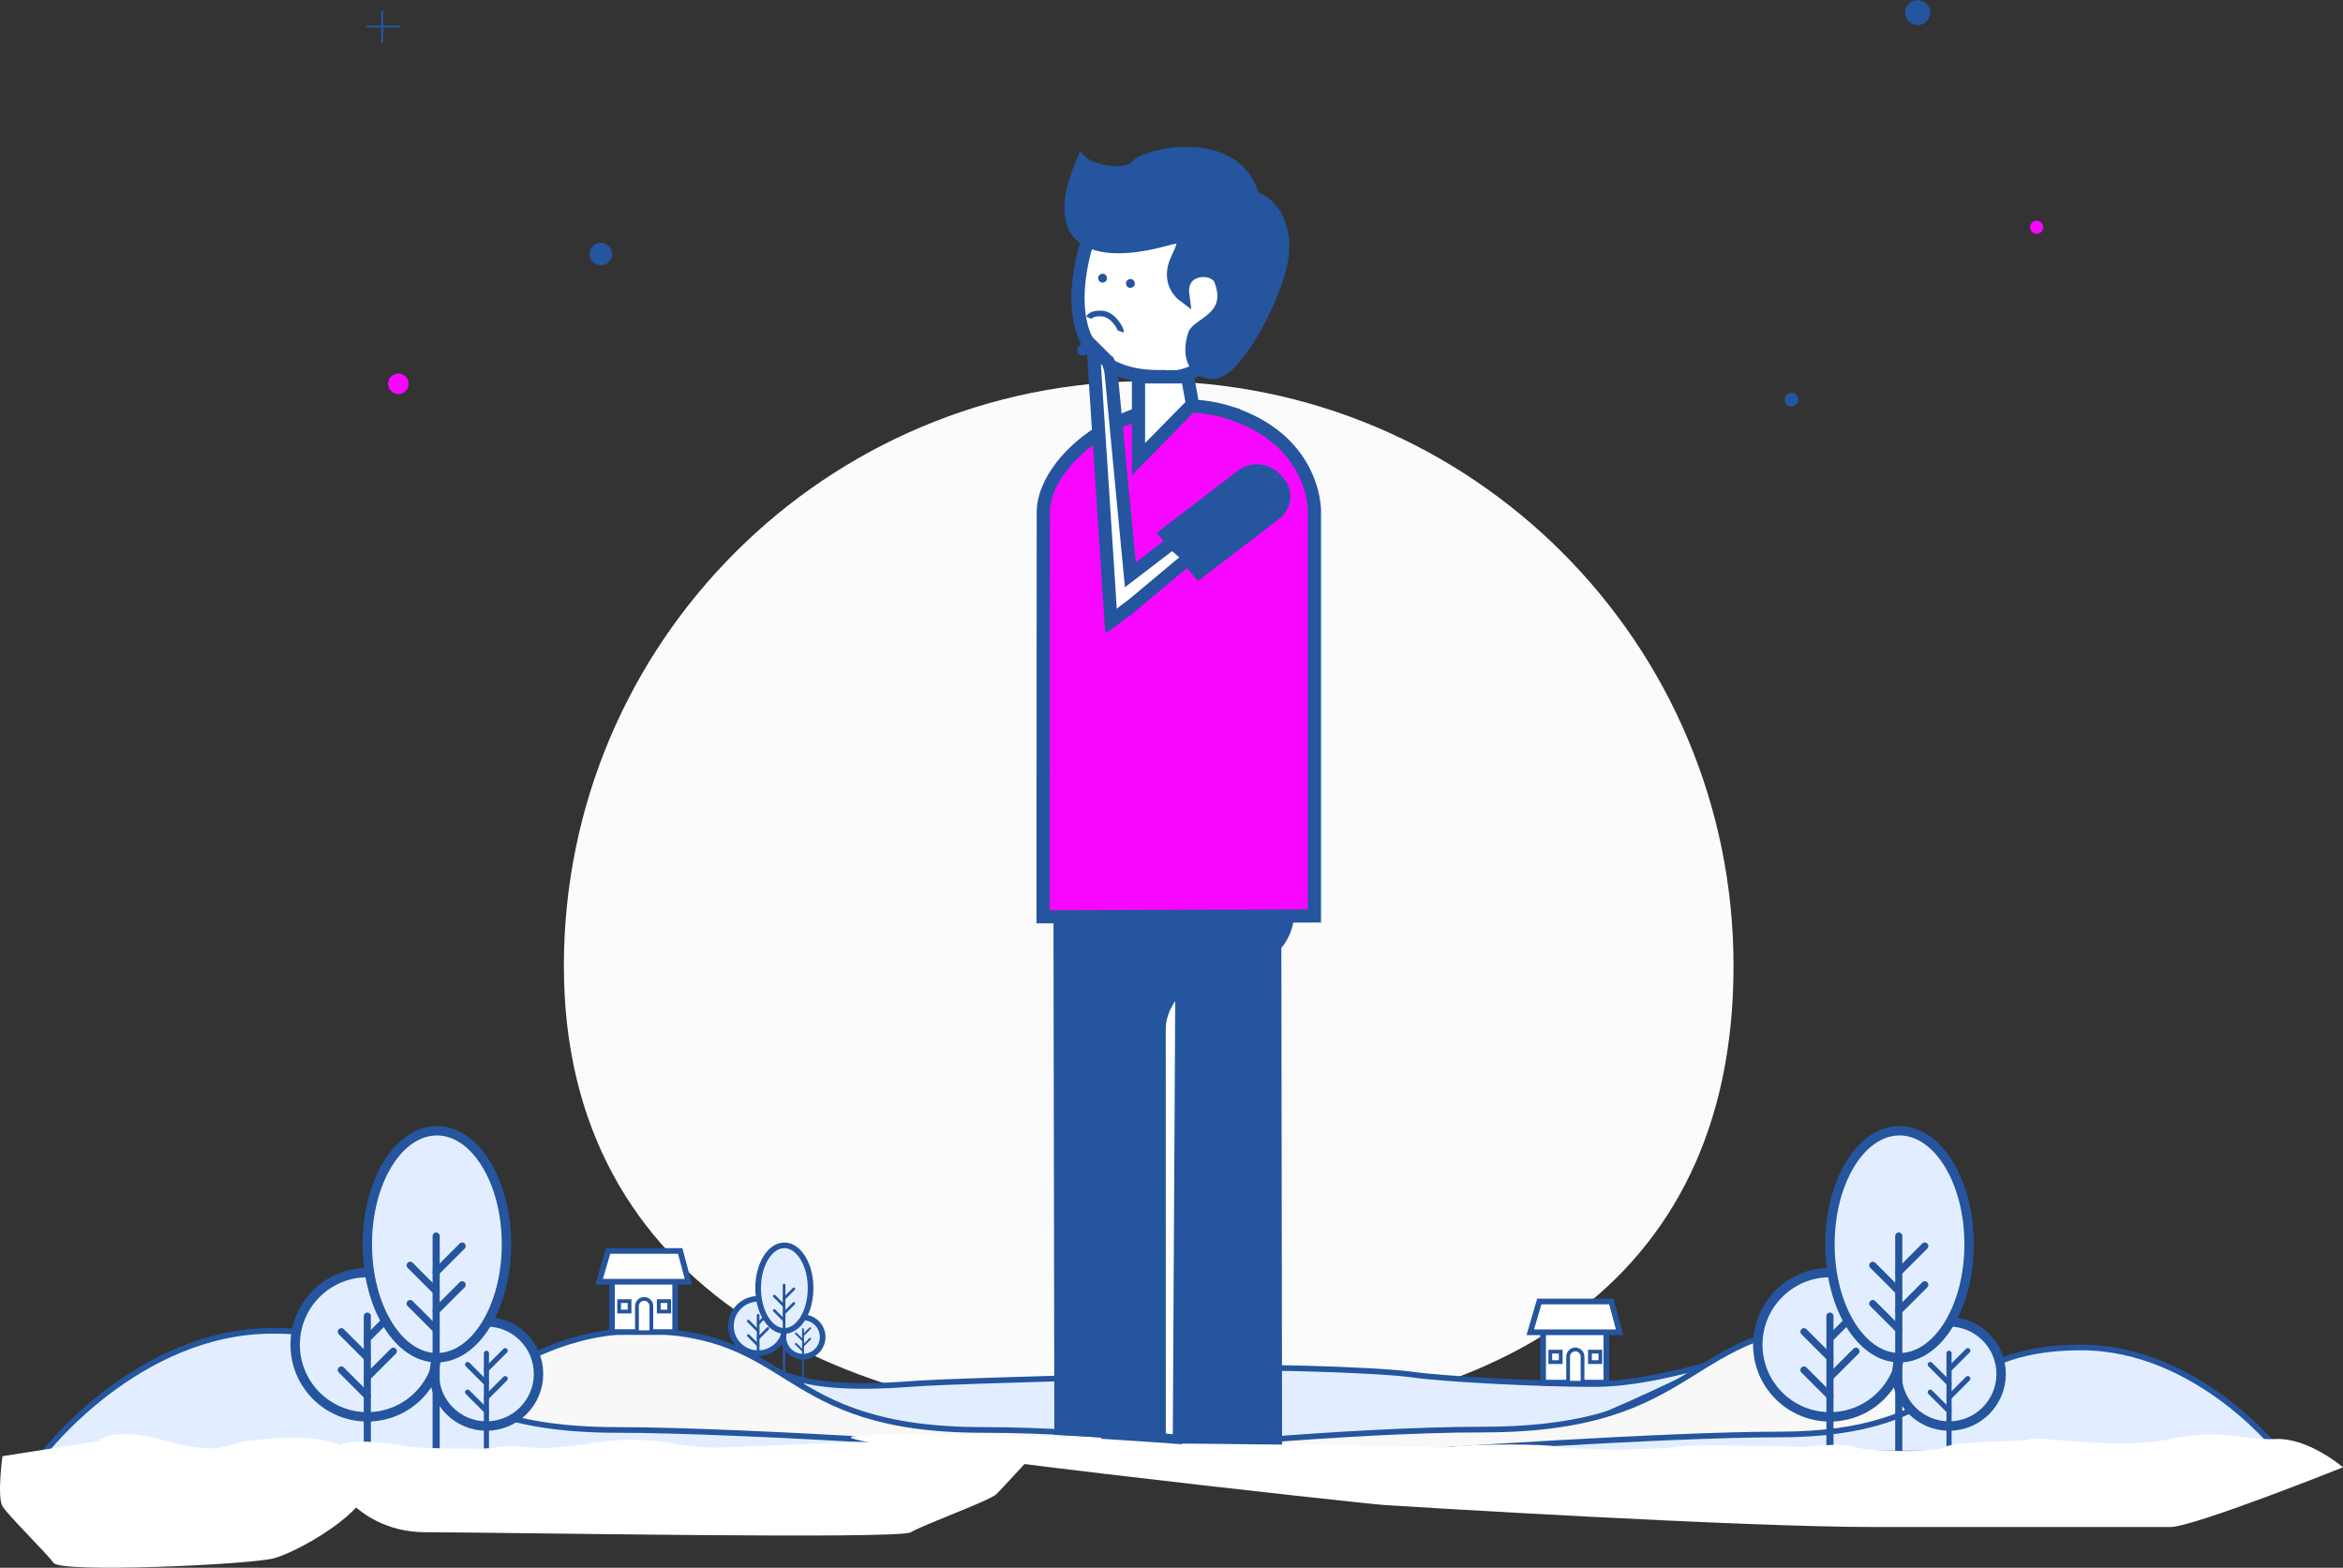
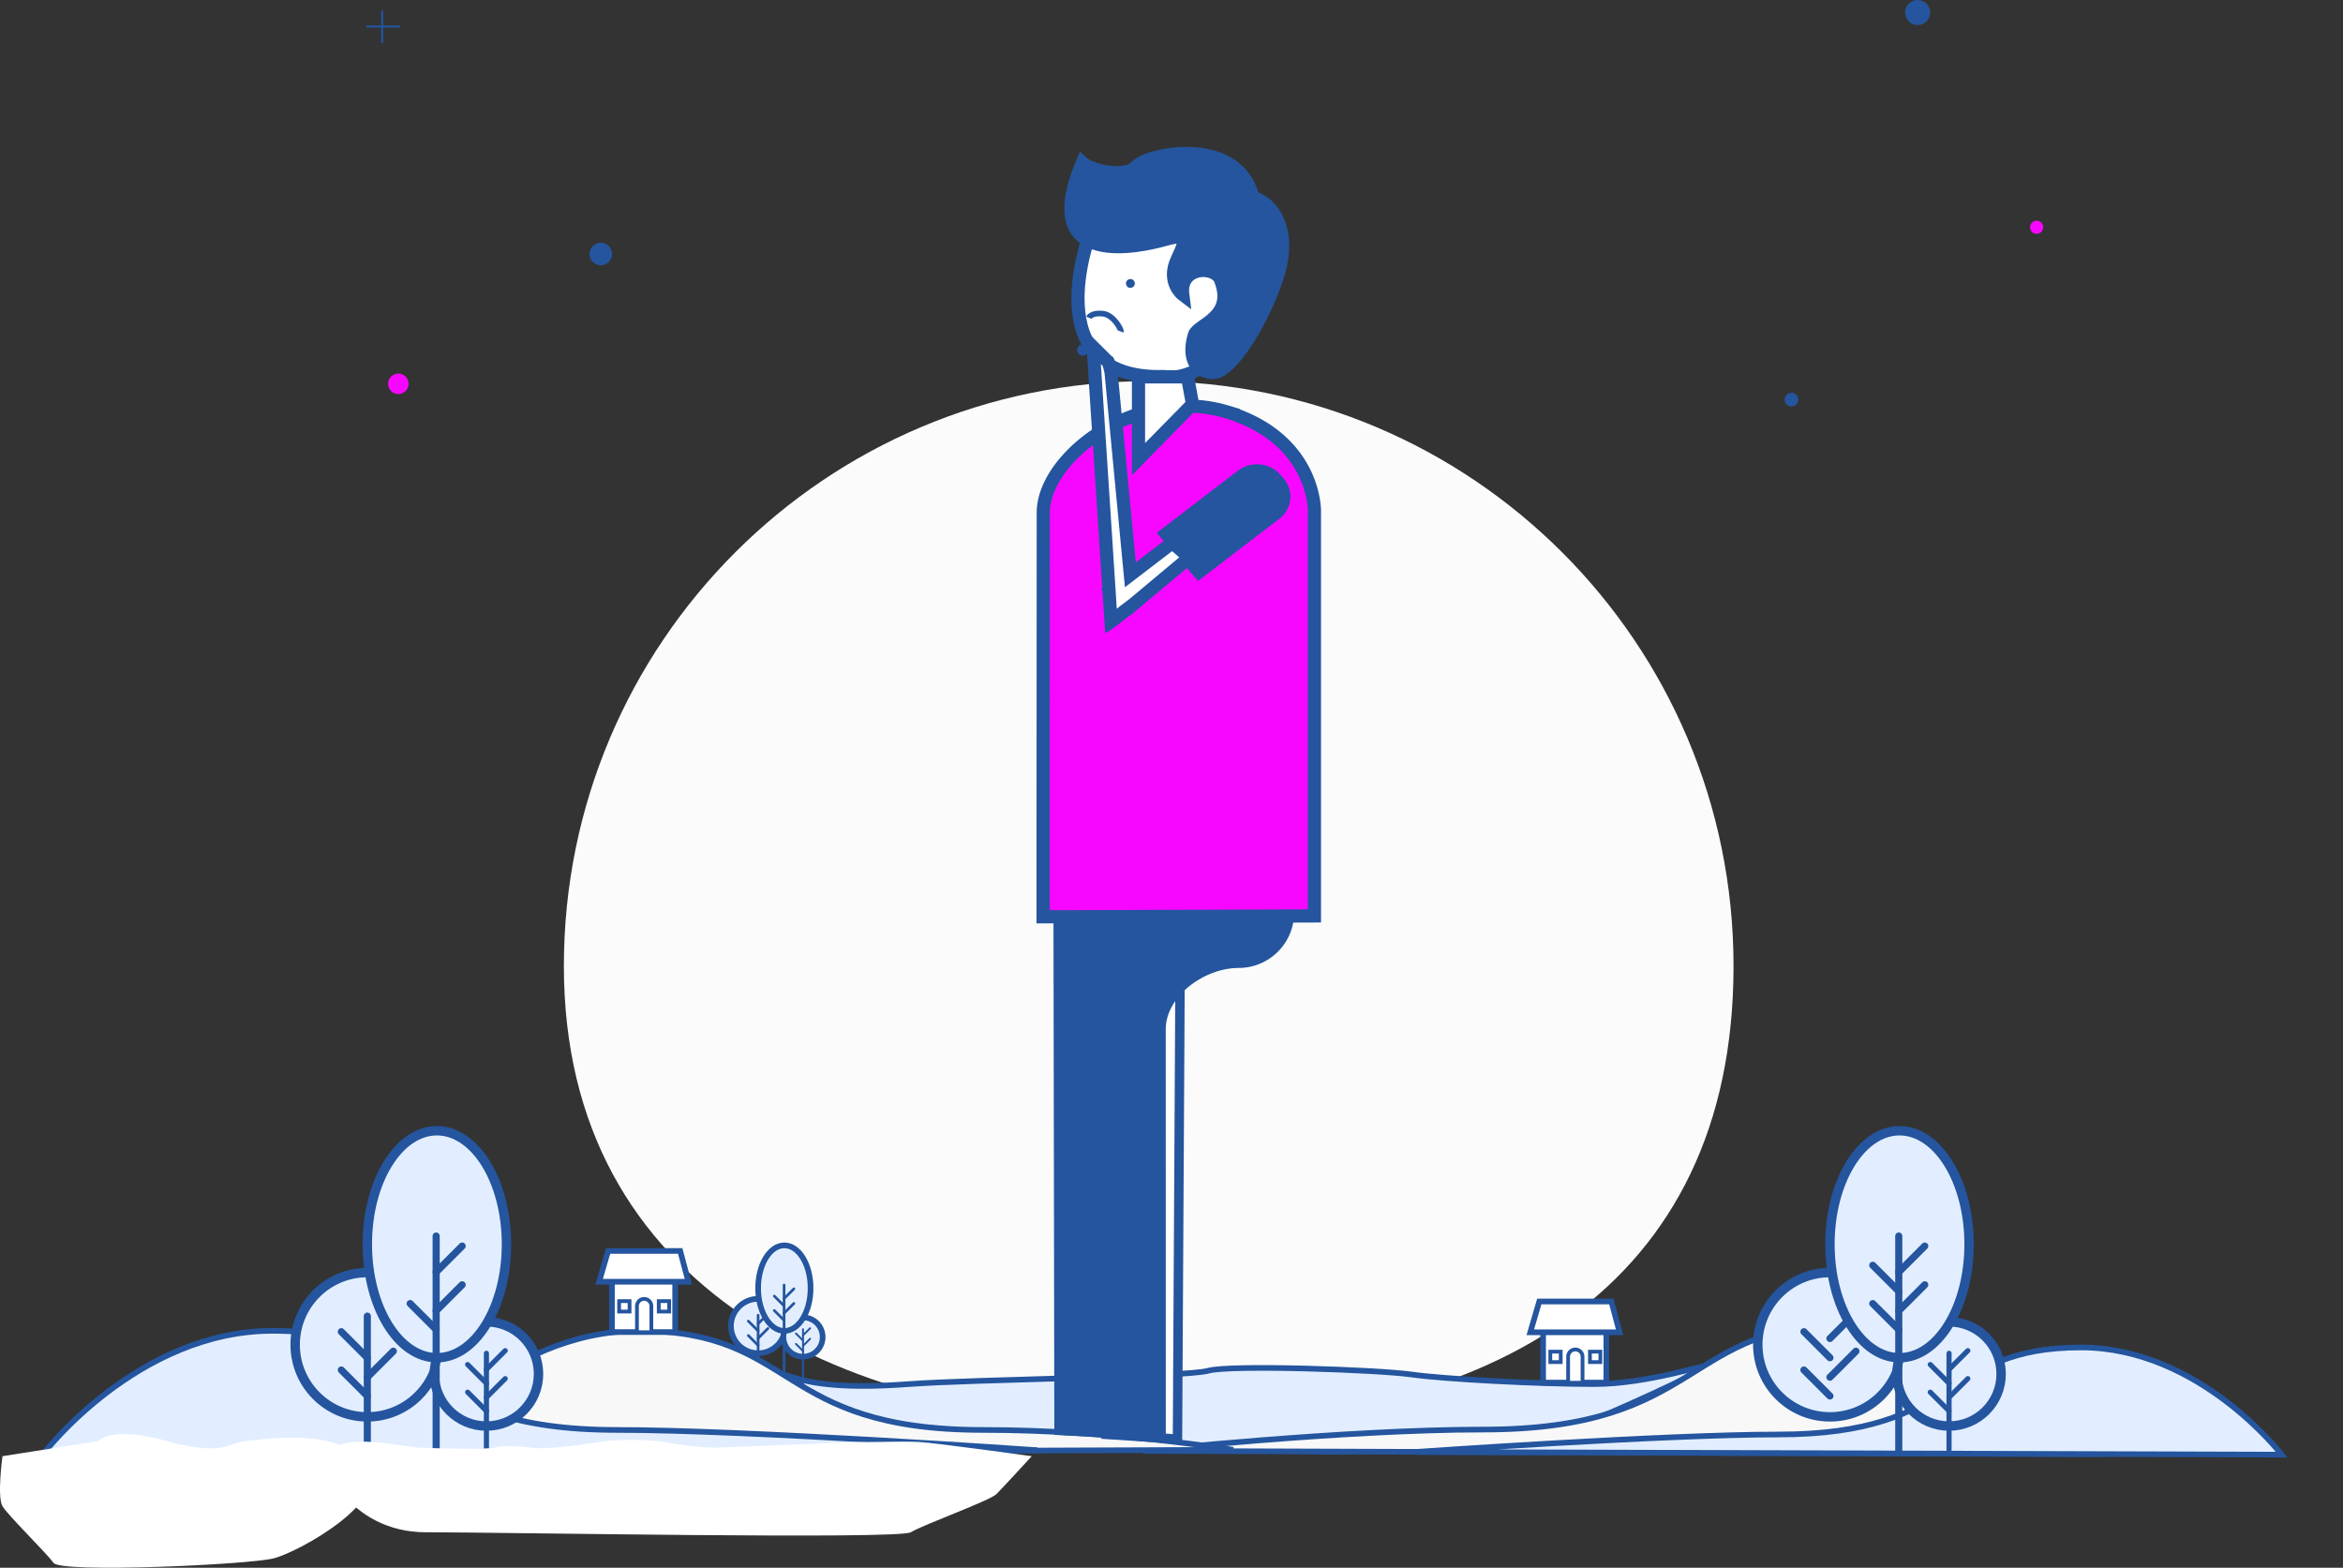
<svg xmlns="http://www.w3.org/2000/svg" width="1244.726" height="832.823" viewBox="0 0 1244.726 832.823">
  <rect x="0" y="0" width="1244.726" height="832.823" fill="#333333" stroke="none" />
  <g id="man-think" transform="translate(-372.826 -3680.058)">
    <path id="Path_1756" data-name="Path 1756" d="M1135.1,1707.13a5.437,5.437,0,1,1-5.437-5.438A5.437,5.437,0,0,1,1135.1,1707.13Z" transform="translate(-545.221 2176.83)" fill="#f707ff" />
    <circle id="Ellipse_109" data-name="Ellipse 109" cx="6" cy="6" r="6" transform="translate(686 3809)" fill="#24559e" />
    <g id="Group_1515" data-name="Group 1515" transform="translate(326 2681)">
      <line id="Line_45" data-name="Line 45" x1="16.989" transform="translate(241.848 1013.159)" fill="none" stroke="#24559e" stroke-linecap="round" stroke-linejoin="round" stroke-width="1.094" />
      <line id="Line_46" data-name="Line 46" y1="16.341" transform="translate(249.848 1005.159)" fill="none" stroke="#24559e" stroke-linecap="round" stroke-linejoin="round" stroke-width="1.094" />
    </g>
    <g id="Group_1534" data-name="Group 1534" transform="translate(1060.19 4561.058)">
      <g id="Group_1445" data-name="Group 1445" transform="translate(311.706 -881)">
        <circle id="Ellipse_65" data-name="Ellipse 65" cx="3.489" cy="3.489" r="3.489" transform="translate(79.414 117.226)" fill="#f707ff" />
        <circle id="Ellipse_69" data-name="Ellipse 69" cx="3.64" cy="3.64" r="3.64" transform="translate(-51 208.671)" fill="#24559e" />
        <circle id="Ellipse_71" data-name="Ellipse 71" cx="6.668" cy="6.668" r="6.668" transform="translate(13.003 0)" fill="#24559e" />
      </g>
    </g>
    <circle id="Ellipse_154" data-name="Ellipse 154" cx="3.009" cy="3.009" r="3.009" transform="translate(945.043 3862.981)" fill="#24559e" />
    <path id="Path_1927" data-name="Path 1927" d="M310.693,0C482.284,0,621.386,139.1,621.386,310.693S491.867,554.248,320.275,554.248,0,482.284,0,310.693,139.1,0,310.693,0Z" transform="translate(672.385 3882.527)" fill="#fbfbfb" />
    <g id="Group_1603" data-name="Group 1603" transform="translate(372.826 4280.744)">
      <g id="Group_1596" data-name="Group 1596" transform="translate(23.431 0)">
        <path id="Path_1921" data-name="Path 1921" d="M1019.551,3423.571c.635-1.881-30.992,9.452-60.209,9.452s-79.409-2.581-96.939-5.084-96.487-5.3-108.174-1.976-125.455,4.556-158.846,7.061-51.755,0-63.442-4.174,32.472,20.784,43.324,24.123,218.793,16.781,249.679,15.946,123.174-13.811,130.393-15.71S1018.916,3425.452,1019.551,3423.571Z" transform="translate(-135.893 -3298.445)" fill="#e2eeff" stroke="#24559e" stroke-width="3" />
        <path id="Path_1920" data-name="Path 1920" d="M640.988,442.544s-53.238-69.431-130-69.431c-90.411,0-77.578,56.375-195.9,56.375-73.591,0-180.533,11.334-180.533,11.334l86.653.295Z" transform="translate(449.281 -270.742)" fill="#f8f8f8" stroke="#24559e" stroke-width="3" />
        <circle id="Ellipse_180" data-name="Ellipse 180" cx="14.447" cy="14.447" r="14.447" transform="translate(364.881 89.285)" fill="#e2eeff" stroke="#24559e" stroke-width="3" />
        <line id="Line_54" data-name="Line 54" y2="26.786" transform="translate(379.328 98.005)" fill="none" stroke="#24559e" stroke-linecap="round" stroke-linejoin="round" stroke-width="1.425" />
        <line id="Line_55" data-name="Line 55" y1="5.208" x2="5.208" transform="translate(379.328 97.278)" fill="none" stroke="#24559e" stroke-linecap="round" stroke-linejoin="round" stroke-width="1.425" />
        <line id="Line_56" data-name="Line 56" y1="5.208" x2="5.208" transform="translate(379.328 105.033)" fill="none" stroke="#24559e" stroke-linecap="round" stroke-linejoin="round" stroke-width="1.425" />
        <line id="Line_57" data-name="Line 57" x1="5.208" y1="5.208" transform="translate(374.12 101.128)" fill="none" stroke="#24559e" stroke-linecap="round" stroke-linejoin="round" stroke-width="1.425" />
        <line id="Line_58" data-name="Line 58" x1="5.208" y1="5.208" transform="translate(374.12 108.793)" fill="none" stroke="#24559e" stroke-linecap="round" stroke-linejoin="round" stroke-width="1.425" />
        <circle id="Ellipse_181" data-name="Ellipse 181" cx="10.431" cy="10.431" r="10.431" transform="translate(390.698 117.45) rotate(-77.212)" fill="#e2eeff" stroke="#24559e" stroke-width="3" />
        <line id="Line_59" data-name="Line 59" y2="31.223" transform="translate(403.179 105.45)" fill="none" stroke="#24559e" stroke-linecap="round" stroke-linejoin="round" stroke-width="1.029" />
        <line id="Line_60" data-name="Line 60" y1="3.761" x2="3.761" transform="translate(403.179 104.925)" fill="none" stroke="#24559e" stroke-linecap="round" stroke-linejoin="round" stroke-width="1.029" />
        <line id="Line_61" data-name="Line 61" y1="3.761" x2="3.761" transform="translate(403.179 110.525)" fill="none" stroke="#24559e" stroke-linecap="round" stroke-linejoin="round" stroke-width="1.029" />
        <line id="Line_62" data-name="Line 62" x1="3.761" y1="3.761" transform="translate(399.419 107.706)" fill="none" stroke="#24559e" stroke-linecap="round" stroke-linejoin="round" stroke-width="1.029" />
        <line id="Line_63" data-name="Line 63" x1="3.761" y1="3.761" transform="translate(399.419 113.24)" fill="none" stroke="#24559e" stroke-linecap="round" stroke-linejoin="round" stroke-width="1.029" />
        <ellipse id="Ellipse_182" data-name="Ellipse 182" cx="13.934" cy="22.725" rx="13.934" ry="22.725" transform="translate(379.328 60.886)" fill="#e2eeff" stroke="#24559e" stroke-width="3" />
        <line id="Line_64" data-name="Line 64" y2="48.961" transform="translate(393.112 81.971)" fill="none" stroke="#24559e" stroke-linecap="round" stroke-linejoin="round" stroke-width="1.425" />
        <line id="Line_65" data-name="Line 65" y1="5.208" x2="5.208" transform="translate(393.112 83.978)" fill="none" stroke="#24559e" stroke-linecap="round" stroke-linejoin="round" stroke-width="1.425" />
        <line id="Line_66" data-name="Line 66" y1="5.208" x2="5.208" transform="translate(393.112 91.733)" fill="none" stroke="#24559e" stroke-linecap="round" stroke-linejoin="round" stroke-width="1.425" />
        <line id="Line_67" data-name="Line 67" x1="5.208" y1="5.208" transform="translate(387.904 87.829)" fill="none" stroke="#24559e" stroke-linecap="round" stroke-linejoin="round" stroke-width="1.425" />
        <line id="Line_68" data-name="Line 68" x1="5.208" y1="5.208" transform="translate(387.904 95.494)" fill="none" stroke="#24559e" stroke-linecap="round" stroke-linejoin="round" stroke-width="1.425" />
        <path id="Path_1869" data-name="Path 1869" d="M135.928,437.961s49.724-64.848,121.42-64.848c84.443,0,72.457,52.654,182.965,52.654,68.733,0,132.827,10.56,132.827,10.56Z" transform="translate(58.531 -266.823)" fill="#f8f8f8" stroke="#24559e" stroke-width="3" />
        <path id="Path_1922" data-name="Path 1922" d="M135.928,437.961s49.724-64.848,121.42-64.848c84.443,0,72.457,52.654,182.965,52.654,68.733,0,223.257,10.772,223.257,10.772Z" transform="translate(-135.928 -266.823)" fill="#e2eeff" stroke="#24559e" stroke-width="3" />
        <path id="Path_1923" data-name="Path 1923" d="M597.028,430.059S553.364,373.113,490.4,373.113c-74.153,0-63.628,46.237-160.669,46.237-60.358,0-193.082,9.289-193.082,9.289Z" transform="translate(591.691 -257.99)" fill="#e2eeff" stroke="#24559e" stroke-width="3" />
        <g id="Group_1597" data-name="Group 1597" transform="translate(133.38)">
          <circle id="Ellipse_183" data-name="Ellipse 183" cx="38.327" cy="38.327" r="38.327" transform="translate(0 75.339)" fill="#e2eeff" stroke="#24559e" stroke-width="5" />
          <line id="Line_69" data-name="Line 69" y2="71.06" transform="translate(38.327 98.47)" fill="none" stroke="#24559e" stroke-linecap="round" stroke-linejoin="round" stroke-width="3.781" />
-           <line id="Line_70" data-name="Line 70" y1="13.817" x2="13.817" transform="translate(38.327 96.542)" fill="none" stroke="#24559e" stroke-linecap="round" stroke-linejoin="round" stroke-width="3.781" />
          <line id="Line_71" data-name="Line 71" y1="13.817" x2="13.817" transform="translate(38.327 117.115)" fill="none" stroke="#24559e" stroke-linecap="round" stroke-linejoin="round" stroke-width="3.781" />
          <line id="Line_72" data-name="Line 72" x1="13.817" y1="13.817" transform="translate(24.51 106.757)" fill="none" stroke="#24559e" stroke-linecap="round" stroke-linejoin="round" stroke-width="3.781" />
          <line id="Line_73" data-name="Line 73" x1="13.817" y1="13.817" transform="translate(24.51 127.091)" fill="none" stroke="#24559e" stroke-linecap="round" stroke-linejoin="round" stroke-width="3.781" />
          <circle id="Ellipse_184" data-name="Ellipse 184" cx="27.673" cy="27.673" r="27.673" transform="translate(73.929 101.521)" fill="#e2eeff" stroke="#24559e" stroke-width="5" />
          <line id="Line_74" data-name="Line 74" y2="51.308" transform="translate(101.602 118.222)" fill="none" stroke="#24559e" stroke-linecap="round" stroke-linejoin="round" stroke-width="2.73" />
          <line id="Line_75" data-name="Line 75" y1="9.976" x2="9.976" transform="translate(101.602 116.83)" fill="none" stroke="#24559e" stroke-linecap="round" stroke-linejoin="round" stroke-width="2.73" />
          <line id="Line_76" data-name="Line 76" y1="9.976" x2="9.976" transform="translate(101.602 131.685)" fill="none" stroke="#24559e" stroke-linecap="round" stroke-linejoin="round" stroke-width="2.73" />
          <line id="Line_77" data-name="Line 77" x1="9.976" y1="9.976" transform="translate(91.626 124.206)" fill="none" stroke="#24559e" stroke-linecap="round" stroke-linejoin="round" stroke-width="2.73" />
          <line id="Line_78" data-name="Line 78" x1="9.976" y1="9.976" transform="translate(91.626 138.888)" fill="none" stroke="#24559e" stroke-linecap="round" stroke-linejoin="round" stroke-width="2.73" />
          <ellipse id="Ellipse_185" data-name="Ellipse 185" cx="36.964" cy="60.287" rx="36.964" ry="60.287" transform="translate(38.327)" fill="#e2eeff" stroke="#24559e" stroke-width="5" />
          <line id="Line_79" data-name="Line 79" y2="113.594" transform="translate(74.896 55.936)" fill="none" stroke="#24559e" stroke-linecap="round" stroke-linejoin="round" stroke-width="3.781" />
          <line id="Line_80" data-name="Line 80" y1="13.817" x2="13.817" transform="translate(74.896 61.259)" fill="none" stroke="#24559e" stroke-linecap="round" stroke-linejoin="round" stroke-width="3.781" />
          <line id="Line_81" data-name="Line 81" y1="13.817" x2="13.817" transform="translate(74.896 81.833)" fill="none" stroke="#24559e" stroke-linecap="round" stroke-linejoin="round" stroke-width="3.781" />
-           <line id="Line_82" data-name="Line 82" x1="13.817" y1="13.817" transform="translate(61.079 71.474)" fill="none" stroke="#24559e" stroke-linecap="round" stroke-linejoin="round" stroke-width="3.781" />
          <line id="Line_83" data-name="Line 83" x1="13.817" y1="13.817" transform="translate(61.079 91.809)" fill="none" stroke="#24559e" stroke-linecap="round" stroke-linejoin="round" stroke-width="3.781" />
        </g>
        <g id="Group_1595" data-name="Group 1595" transform="translate(294.852 63.856)">
          <rect id="Rectangle_361" data-name="Rectangle 361" width="33.583" height="38.52" transform="translate(6.819 4.572)" fill="#fff" stroke="#24559e" stroke-width="3" />
          <path id="Path_1919" data-name="Path 1919" d="M-1.094,0H37.2l4.363,16.353H-5.873Z" transform="translate(5.873)" fill="#fff" stroke="#24559e" stroke-width="3" />
          <path id="Rectangle_364" data-name="Rectangle 364" d="M3.826,0h0A3.826,3.826,0,0,1,7.651,3.826V17.677a0,0,0,0,1,0,0H0a0,0,0,0,1,0,0V3.826A3.826,3.826,0,0,1,3.826,0Z" transform="translate(20.101 25.49)" fill="#fff" stroke="#24559e" stroke-width="2" />
          <path id="Path_1918" data-name="Path 1918" d="M0,0H5.541V5.541H0Z" transform="translate(10.627 26.652)" fill="#fff" stroke="#24559e" stroke-width="2" />
          <rect id="Rectangle_368" data-name="Rectangle 368" width="5.541" height="5.541" transform="translate(31.685 26.652)" fill="#fff" stroke="#24559e" stroke-miterlimit="10" stroke-width="2" />
        </g>
        <g id="Group_1599" data-name="Group 1599" transform="translate(789.541 90.706)">
          <rect id="Rectangle_361-2" data-name="Rectangle 361" width="33.583" height="38.52" transform="translate(6.819 4.572)" fill="#fff" stroke="#24559e" stroke-width="3" />
          <path id="Path_1919-2" data-name="Path 1919" d="M-1.094,0H37.2l4.363,16.353H-5.873Z" transform="translate(5.873)" fill="#fff" stroke="#24559e" stroke-width="3" />
          <path id="Rectangle_364-2" data-name="Rectangle 364" d="M3.826,0h0A3.826,3.826,0,0,1,7.651,3.826V17.677a0,0,0,0,1,0,0H0a0,0,0,0,1,0,0V3.826A3.826,3.826,0,0,1,3.826,0Z" transform="translate(20.101 25.49)" fill="#fff" stroke="#24559e" stroke-width="2" />
          <path id="Path_1918-2" data-name="Path 1918" d="M0,0H5.541V5.541H0Z" transform="translate(10.627 26.652)" fill="#fff" stroke="#24559e" stroke-width="2" />
          <rect id="Rectangle_368-2" data-name="Rectangle 368" width="5.541" height="5.541" transform="translate(31.685 26.652)" fill="#fff" stroke="#24559e" stroke-miterlimit="10" stroke-width="2" />
        </g>
        <g id="Group_1598" data-name="Group 1598" transform="translate(910.4)">
          <circle id="Ellipse_183-2" data-name="Ellipse 183" cx="38.327" cy="38.327" r="38.327" transform="translate(0 75.339)" fill="#e2eeff" stroke="#24559e" stroke-width="5" />
-           <line id="Line_69-2" data-name="Line 69" y2="71.06" transform="translate(38.327 98.47)" fill="none" stroke="#24559e" stroke-linecap="round" stroke-linejoin="round" stroke-width="3.781" />
          <line id="Line_70-2" data-name="Line 70" y1="13.817" x2="13.817" transform="translate(38.327 96.542)" fill="none" stroke="#24559e" stroke-linecap="round" stroke-linejoin="round" stroke-width="3.781" />
          <line id="Line_71-2" data-name="Line 71" y1="13.817" x2="13.817" transform="translate(38.327 117.115)" fill="none" stroke="#24559e" stroke-linecap="round" stroke-linejoin="round" stroke-width="3.781" />
          <line id="Line_72-2" data-name="Line 72" x1="13.817" y1="13.817" transform="translate(24.51 106.757)" fill="none" stroke="#24559e" stroke-linecap="round" stroke-linejoin="round" stroke-width="3.781" />
          <line id="Line_73-2" data-name="Line 73" x1="13.817" y1="13.817" transform="translate(24.51 127.091)" fill="none" stroke="#24559e" stroke-linecap="round" stroke-linejoin="round" stroke-width="3.781" />
          <circle id="Ellipse_184-2" data-name="Ellipse 184" cx="27.673" cy="27.673" r="27.673" transform="translate(73.929 101.521)" fill="#e2eeff" stroke="#24559e" stroke-width="5" />
          <line id="Line_74-2" data-name="Line 74" y2="51.308" transform="translate(101.602 118.222)" fill="none" stroke="#24559e" stroke-linecap="round" stroke-linejoin="round" stroke-width="2.73" />
          <line id="Line_75-2" data-name="Line 75" y1="9.976" x2="9.976" transform="translate(101.602 116.83)" fill="none" stroke="#24559e" stroke-linecap="round" stroke-linejoin="round" stroke-width="2.73" />
          <line id="Line_76-2" data-name="Line 76" y1="9.976" x2="9.976" transform="translate(101.602 131.685)" fill="none" stroke="#24559e" stroke-linecap="round" stroke-linejoin="round" stroke-width="2.73" />
          <line id="Line_77-2" data-name="Line 77" x1="9.976" y1="9.976" transform="translate(91.626 124.206)" fill="none" stroke="#24559e" stroke-linecap="round" stroke-linejoin="round" stroke-width="2.73" />
          <line id="Line_78-2" data-name="Line 78" x1="9.976" y1="9.976" transform="translate(91.626 138.888)" fill="none" stroke="#24559e" stroke-linecap="round" stroke-linejoin="round" stroke-width="2.73" />
          <ellipse id="Ellipse_185-2" data-name="Ellipse 185" cx="36.964" cy="60.287" rx="36.964" ry="60.287" transform="translate(38.327)" fill="#e2eeff" stroke="#24559e" stroke-width="5" />
          <line id="Line_79-2" data-name="Line 79" y2="113.594" transform="translate(74.896 55.936)" fill="none" stroke="#24559e" stroke-linecap="round" stroke-linejoin="round" stroke-width="3.781" />
          <line id="Line_80-2" data-name="Line 80" y1="13.817" x2="13.817" transform="translate(74.896 61.259)" fill="none" stroke="#24559e" stroke-linecap="round" stroke-linejoin="round" stroke-width="3.781" />
          <line id="Line_81-2" data-name="Line 81" y1="13.817" x2="13.817" transform="translate(74.896 81.833)" fill="none" stroke="#24559e" stroke-linecap="round" stroke-linejoin="round" stroke-width="3.781" />
          <line id="Line_82-2" data-name="Line 82" x1="13.817" y1="13.817" transform="translate(61.079 71.474)" fill="none" stroke="#24559e" stroke-linecap="round" stroke-linejoin="round" stroke-width="3.781" />
          <line id="Line_83-2" data-name="Line 83" x1="13.817" y1="13.817" transform="translate(61.079 91.809)" fill="none" stroke="#24559e" stroke-linecap="round" stroke-linejoin="round" stroke-width="3.781" />
        </g>
      </g>
      <g id="Group_1600" data-name="Group 1600" transform="translate(0 161.155)">
        <path id="Path_1924" data-name="Path 1924" d="M-4365.856,2547.8l50.876-8s6.915-8.4,36.552,0,33.588.494,41.491,0,48.406-7.9,64.213,11.361-35.564,47.418-48.9,50.876-113.113,7.9-117.065,2.47-24.2-25.191-27.167-30.131S-4365.856,2547.8-4365.856,2547.8Z" transform="translate(4367.174 -2536.067)" fill="#fff" />
        <path id="Path_1925" data-name="Path 1925" d="M-3779.058,2548.5s-50.947-7.01-59.344-7.5-18.69,0-30.051,0-71.631,2.963-79.534,2.963-20.746-1.976-26.179-2.963-22.227-1.976-34.576,0-28.155,3.951-36.058,2.963-16.3-.988-19.758,0-29.636.494-39.516,0-34.576-6.915-45.443,0,7.9,44.949,48.407,44.949,251.419,3.952,257.84,0,41.985-16.794,45.443-20.252S-3779.058,2548.5-3779.058,2548.5Z" transform="translate(4327.177 -2536.774)" fill="#fff" />
      </g>
-       <path id="Path_1926" data-name="Path 1926" d="M-3038.916,2553.758s-18.365-15.861-35.9-15.026-28.382-5.843-55.93,0-70.12-1.669-74.294,0-39.234.835-45.078,4.174-41.738,2.5-48.416,0-23.374,0-26.713,0-59.462-1.669-67.81,0-55.608,1.67-62.286,0-44.436-1.669-57.792,0-314.294-10.246-318.468-5.237,270.951,35.289,283.473,36.124,188.657,11.687,260.447,11.687h156.936C-3118.219,2585.479-3038.916,2553.758-3038.916,2553.758Z" transform="translate(4283.642 -2374.958)" fill="#fff" />
    </g>
    <g id="Group_1530" data-name="Group 1530" transform="translate(876.607 3747)">
      <g id="Group_1527" data-name="Group 1527" transform="translate(59.294 367.342)">
-         <path id="Path_1806" data-name="Path 1806" d="M1551.929,3881.537l.494,326.927-52.859-.552.964-271.743Z" transform="translate(-1437.892 -3878.87)" fill="#24559e" stroke="#24559e" stroke-miterlimit="10" stroke-width="7" />
+         <path id="Path_1806" data-name="Path 1806" d="M1551.929,3881.537Z" transform="translate(-1437.892 -3878.87)" fill="#24559e" stroke="#24559e" stroke-miterlimit="10" stroke-width="7" />
        <path id="Path_1841" data-name="Path 1841" d="M1541.263,3881.537l-1.825,328.7-37.989-2.545-.7-271.221Z" transform="translate(-1476.968 -3879.995)" fill="#fff" stroke="#24559e" stroke-miterlimit="10" stroke-width="5" />
        <path id="Path_1807" data-name="Path 1807" d="M1589.867,3878.962v50.389a25.978,25.978,0,0,1-25.929,26.029h0c-19.94,0-42.293,16.228-42.293,36.243l.029,214.785-52.215-2.791-.544-324.655" transform="translate(-1468.916 -3878.962)" fill="#24559e" stroke="#24559e" stroke-miterlimit="10" stroke-width="7" />
        <path id="Path_1809" data-name="Path 1809" d="M1493.379,3908.052c3.7,6.7,7.9,7.959,23.209,7.959" transform="translate(-1453.952 -3877.902)" fill="#24559e" stroke="#24559e" stroke-miterlimit="10" stroke-width="7" />
      </g>
      <g id="Group_1500" data-name="Group 1500" transform="translate(0 0)">
        <path id="Path_1725" data-name="Path 1725" d="M0,0" transform="translate(111.245 282.63) rotate(180)" fill="#fff" stroke="#161615" stroke-miterlimit="10" stroke-width="7" />
        <path id="Path_1727" data-name="Path 1727" d="M0,0" transform="matrix(-0.996, -0.087, 0.087, -0.996, 86.085, 334.094)" fill="#fff" stroke="#161615" stroke-miterlimit="10" stroke-width="7" />
        <path id="Path_1728" data-name="Path 1728" d="M144.047,214.664l.111-203.939V0H126.37L0,.433V215.49s-.7,38.139,46.177,52.61A74.2,74.2,0,0,0,76.6,270.76c-.06.007,14.785-25.14,14.865-25.15,5.669-.654-3.42,23.2,2.041,21.407C121.9,257.709,144.047,234.538,144.047,214.664Z" transform="translate(194.517 420.065) rotate(180)" fill="#f707ff" stroke="#24559e" stroke-miterlimit="10" stroke-width="7" />
        <path id="Path_1729" data-name="Path 1729" d="M0,0" transform="translate(169.329 204.576) rotate(180)" fill="#fff" stroke="#161615" stroke-miterlimit="10" stroke-width="7" />
        <path id="Path_1734" data-name="Path 1734" d="M0,0" transform="translate(136.698 149.97) rotate(180)" fill="#fff" stroke="#161615" stroke-miterlimit="10" stroke-width="7" />
        <path id="Path_1735" data-name="Path 1735" d="M0,0" transform="translate(108.289 174.697) rotate(180)" fill="#fff" stroke="#161615" stroke-miterlimit="10" stroke-width="7" />
        <g id="Group_1498" data-name="Group 1498" transform="translate(158.319 146.833) rotate(-166)">
          <path id="Path_1737" data-name="Path 1737" d="M83.868,68S94.342-15.9,27.582,2.69C24.2,2.331,3.8,7.432.48,32.848s11.567,52.2,12.826,52.994,43.186,1.449,44.881,1.427S83.868,68,83.868,68Z" transform="translate(18.372 0)" fill="#fff" stroke="#24559e" stroke-miterlimit="10" stroke-width="7" />
          <path id="Path_1738" data-name="Path 1738" d="M46.611,36.6s10.106,4.3,7.381,17.624-1.041,14.11,9.2,8.337,61.875-33.029,52.125,29.122c-5.888-3.145-24.534-2.5-28.453,5.2s-47.844,29.221-63.945-1.177C11.488,95.462-1.473,83.146.136,58.559S11.565,2.139,21.271.286,36.021,5.732,35.437,17.42c-.508,6.048-19.26,14.348-5.951,32.3C35.333,55.682,51.929,50.229,46.611,36.6Z" transform="translate(0 10.78)" fill="#24559e" stroke="#24559e" stroke-miterlimit="10" stroke-width="7" />
        </g>
        <g id="Subtraction_1" data-name="Subtraction 1" transform="matrix(-0.695, -0.719, 0.719, -0.695, 137.082, 246.264)" fill="#24559e">
          <path d="M 17.256 67.259 L 17.167 67.259 C 16.952 67.258 16.737 67.25 16.526 67.238 L 14.131 67.096 C 12.518 67.001 10.993 66.595 9.601 65.89 C 8.266 65.214 7.1 64.29 6.138 63.143 C 5.158 61.976 4.436 60.637 3.993 59.162 C 3.53 57.621 3.392 55.996 3.584 54.332 L 9.437 3.688 L 36.103 5.267 L 30.295 55.522 C 29.927 58.71 28.371 61.675 25.914 63.873 C 23.473 66.057 20.398 67.259 17.256 67.259 Z" stroke="none" />
          <path d="M 17.255 70.76 L 17.256 70.306 L 17.256 63.759 C 19.536 63.759 21.782 62.873 23.58 61.265 C 25.399 59.638 26.549 57.456 26.819 55.121 L 32.189 8.542 L 12.534 7.378 L 7.061 54.734 C 6.924 55.921 7.02 57.072 7.345 58.155 C 7.65 59.171 8.146 60.092 8.818 60.893 C 9.475 61.675 10.271 62.306 11.182 62.767 C 12.144 63.254 13.206 63.535 14.338 63.602 L 16.734 63.744 L 17.255 70.76 M 17.255 70.76 C 16.942 70.759 16.627 70.75 16.32 70.732 L 13.925 70.59 C 11.829 70.466 9.843 69.935 8.021 69.013 C 6.261 68.122 4.725 66.904 3.457 65.393 C 2.17 63.86 1.222 62.102 0.641 60.17 C 0.04 58.169 -0.14 56.07 0.107 53.93 L 6.237 0.891 C 6.271 0.594 6.314 0.295 6.364 3.883870249410393e-06 L 39.98 1.991 C 39.962 2.291 39.935 2.591 39.901 2.884 L 33.772 55.924 C 33.306 59.963 31.343 63.713 28.247 66.482 C 25.164 69.24 21.26 70.759 17.256 70.759 L 17.256 70.76 L 17.255 70.76 Z" stroke="none" fill="#24559e" />
        </g>
        <g id="Union_1" data-name="Union 1" transform="matrix(-0.695, -0.719, 0.719, -0.695, 87.595, 273.6)" fill="#fff">
          <path d="M 108.306 101.103 C 107.878 100.932 107.22 100.634 106.268 100.121 C 105.134 99.509 104.138 98.893 103.717 98.622 L 23.892 34.961 L 18.957 31.026 L 18.233 37.296 L 15.728 58.969 L 3.784 59.959 L 6.755 18.686 L 7.046 18.676 L 7.278 15.548 C 7.536 12.082 7.888 8.86 8.223 6.378 L 20.593 16.868 L 20.593 16.868 L 21.487 17.626 L 22.099 18.145 L 119.672 100.886 L 109.275 101.084 L 108.306 101.103 Z" stroke="none" />
          <path d="M 109.001 97.589 L 109.208 97.585 L 110.342 97.563 L 20.869 21.691 L 18.803 19.938 L 10.978 13.272 C 10.903 14.1 10.832 14.949 10.768 15.808 L 10.042 21.78 L 7.569 56.133 L 12.581 55.718 L 14.756 36.894 L 16.205 24.354 L 26.074 32.225 L 105.523 95.621 C 106.446 96.231 107.974 97.096 109.001 97.589 M 108.758 104.811 C 108.758 104.811 108.758 104.811 108.758 104.811 C 107.049 104.811 102.617 102.091 101.667 101.463 L 21.71 37.698 L 18.876 62.22 L -2.635609064327582e-07 63.784 L 3.49 15.299 L 3.788 15.289 C 4.291 8.522 5.395 6.541858965647407e-06 6.082 6.541858965647407e-06 C 6.099 6.541858965647407e-06 6.116 0.005 6.133 0.017 L 23.33 14.599 L 24.383 14.562 L 24.285 15.409 L 125.073 100.877 C 126.175 101.605 126.428 103.125 125.638 104.273 L 109.342 104.583 C 109.233 104.741 109.03 104.811 108.758 104.811 Z" stroke="none" fill="#24559e" />
        </g>
        <path id="Path_1741" data-name="Path 1741" d="M-4163.585,593.063c.29-.82-3.759-9.014-9.833-9.56s-7.231,2.185-7.231,2.185" transform="translate(4255.311 -483.852)" fill="none" stroke="#24559e" stroke-width="3" />
        <path id="Path_1742" data-name="Path 1742" d="M-4229.8,654l2.669,14.5-28.7,29.207V654Z" transform="translate(4356.881 -520.728)" fill="#fff" stroke="#24559e" stroke-width="7" />
      </g>
      <circle id="Ellipse_187" data-name="Ellipse 187" cx="2.328" cy="2.328" r="2.328" transform="translate(93.818 82.144) rotate(-18)" fill="#24559e" />
-       <circle id="Ellipse_188" data-name="Ellipse 188" cx="2.328" cy="2.328" r="2.328" transform="translate(79.044 79.335) rotate(-18)" fill="#24559e" />
    </g>
  </g>
</svg>